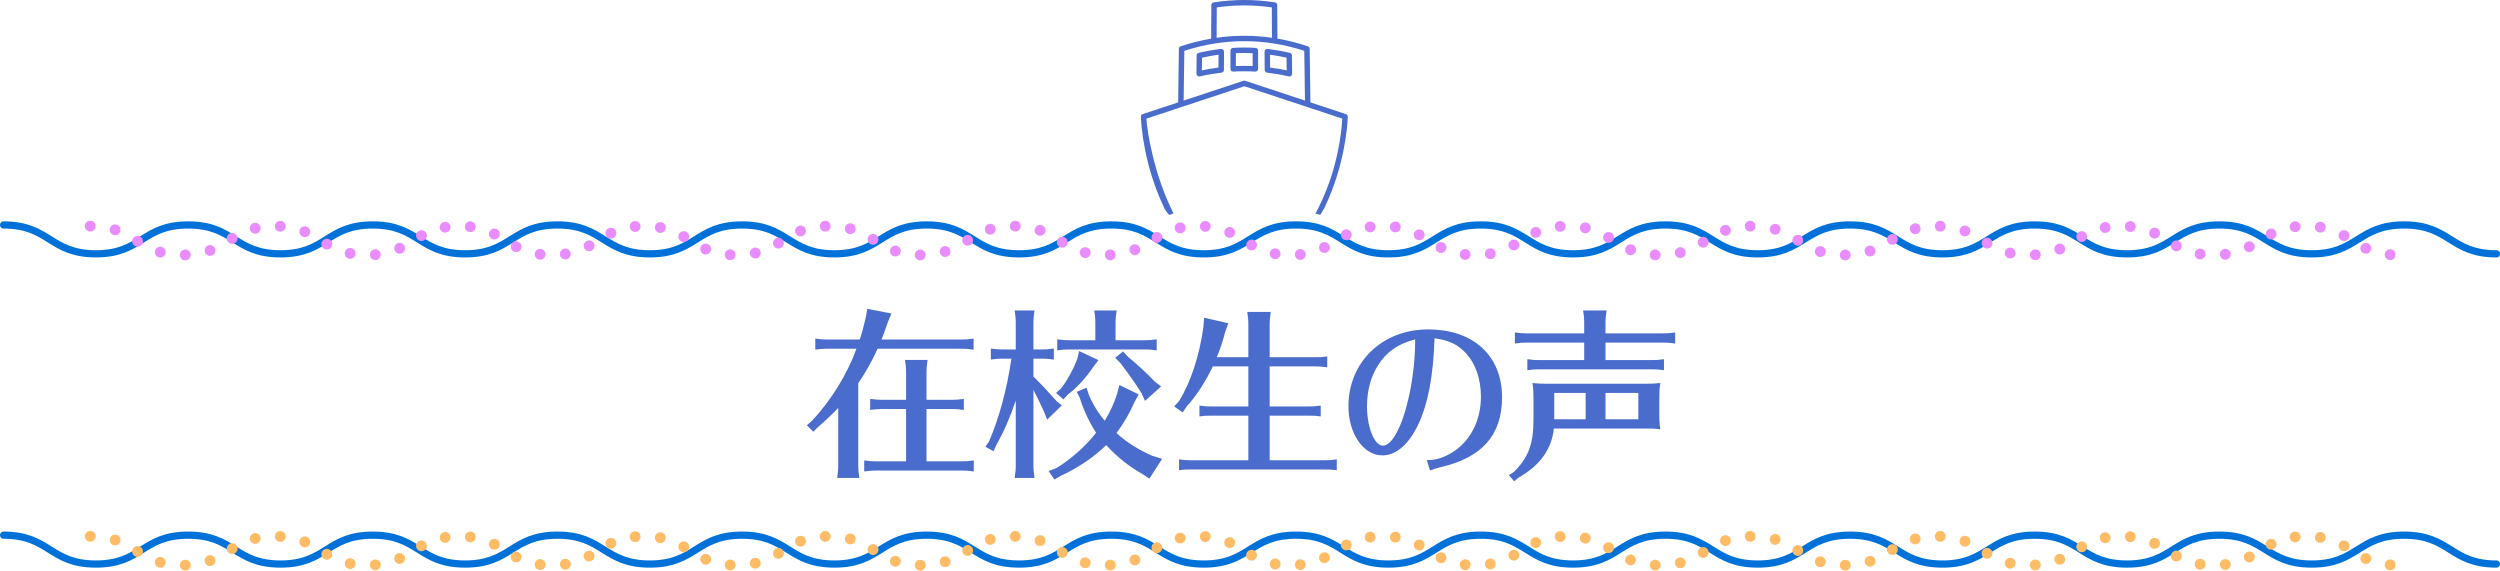
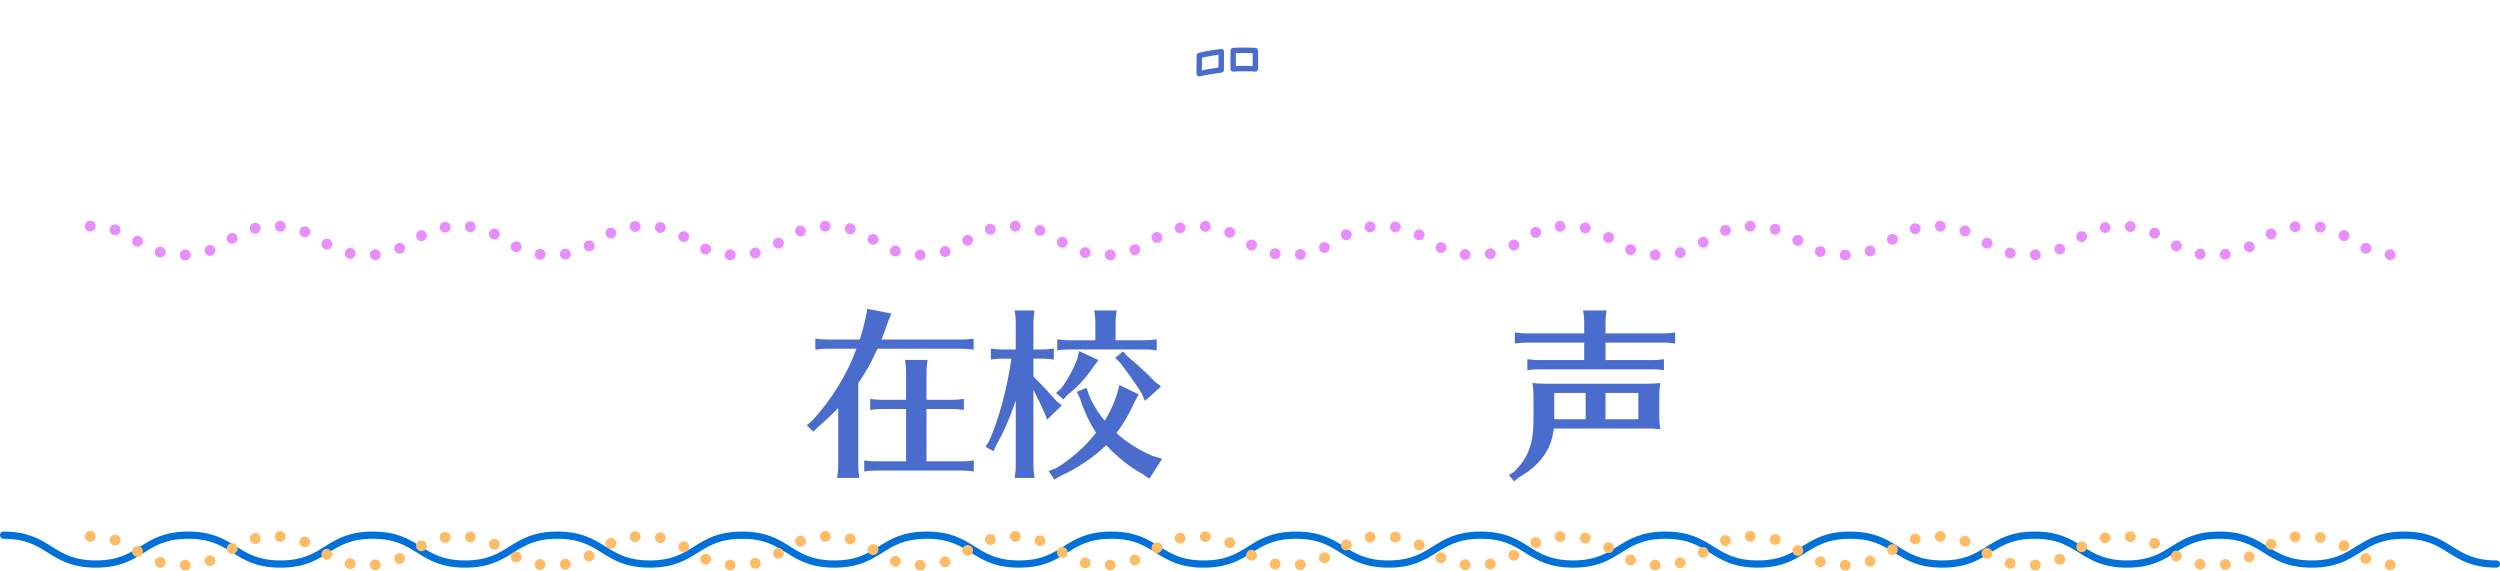
<svg xmlns="http://www.w3.org/2000/svg" id="_レイヤー_2" data-name="レイヤー 2" viewBox="0 0 692.59 158.08">
  <defs>
    <style>
      .cls-1 {
        stroke: #0071d9;
        stroke-width: 2px;
      }

      .cls-1, .cls-2, .cls-3 {
        fill: none;
        stroke-linecap: round;
        stroke-linejoin: round;
      }

      .cls-4 {
        fill: #4a6ccc;
      }

      .cls-2 {
        stroke: #ffbc66;
      }

      .cls-2, .cls-3 {
        stroke-dasharray: 0 7;
        stroke-width: 3px;
      }

      .cls-3 {
        stroke: #e88cff;
      }
    </style>
  </defs>
  <g id="_レイヤー_1-2" data-name="レイヤー 1">
    <g>
      <g>
        <path class="cls-4" d="M243.12,96.61c-1.75,3.8-3.1,6.2-5.35,9.55v22.95c0,1.1.05,1.3.3,3.3h-6.15l.05-.25.1-1c.1-.65.15-1.25.15-2.05v-16.1c-1.5,1.6-3.35,3.35-5.55,5.25l-1.35,1.35-1.8-1.8,1.5-1.3c5.3-5.7,9.8-13.05,12.25-19.9h-8.1c-1.25,0-1.75.05-3.3.25v-3.05c1.45.2,2.15.25,3.3.25h9l.2-.55c.6-1.85.85-3,1.5-5.65l.4-2.3,6.7,1.3-.95,2.25c-.95,2.7-1.3,3.7-1.8,4.95h22.15c1.2,0,1.85-.05,3.35-.25v3.05l-.55-.05-.7-.1c-.55-.05-1.25-.1-2.1-.1h-23.25ZM256.67,127.81h9.75c1.2,0,1.85-.05,3.35-.25v3.05l-.55-.05-.7-.1c-.55-.05-1.25-.1-2.1-.1h-23.7c-1.25,0-1.75.05-3.3.25v-3.05c1.5.2,2.15.25,3.3.25h8.3v-14.5h-6.65c-1.25,0-1.75.05-3.3.25v-3.05c1.5.2,2.15.25,3.3.25h6.65v-7.75c0-.7-.05-1.2-.1-1.85l-.15-.95-.05-.5h6.25c-.25,2-.3,2.3-.3,3.3v7.75h7c1.2,0,1.85-.05,3.35-.25v3.05l-.55-.05-.7-.1c-.55-.05-1.25-.1-2.1-.1h-7v14.5Z" />
        <path class="cls-4" d="M281.4,110.96c-1.6,4.75-3.3,8.65-5.45,12.45l-.7,1.6-2.25-1.25,1-1.5c2.75-6.25,4.95-14.4,6.2-22.9h-2.4c-1.2,0-1.75.05-3.3.25v-3.05c1.45.2,2.2.25,3.3.25h3.6v-7.5c0-.65-.05-1.25-.1-1.85l-.15-1-.05-.45h5.5c-.25,1.9-.3,2.25-.3,3.3v7.5h2.35c1.15,0,1.9-.05,3.3-.25v3.05l-.55-.05-.7-.1c-.55-.05-1.2-.1-2.05-.1h-2.35v4.95c2.4,2.4,2.85,2.85,6.45,6.85l1.4,1.15-4.05,3.95-.75-1.95c-1-2.25-2.15-4.55-3.05-6.3v21.1c0,1.1.05,1.3.3,3.3h-5.5l.05-.25.1-1c.1-.65.15-1.25.15-2.05v-18.15ZM314.36,111.26c-1.4,3.2-3.15,6.2-5.05,8.7,2.7,2.5,6,4.6,10,6.35l2.65.8-3.55,5.5-2-1.35c-3.45-1.9-7-4.7-9.95-7.95-3.35,3.3-7.95,6.4-12.6,8.5l-1.75,1.05-1.6-2.35,2.05-.8c3.7-2.15,8-5.9,10.75-9.4l.35-.45c-1.8-2.65-3.5-6.35-4.55-9.7l-.8-1.6,2.7-1.15.6,1.85c1,2.5,2.6,5.15,4.45,7.3,1.45-2.4,2.7-5.1,3.4-7.4l.65-2.5,5.35,2.6-1.1,2ZM304.31,99.76l-1.55,2.05c-1.75,2.7-4.65,5.85-6.95,7.5l-1.2,1.35-2.05-1.8,1.4-1.25c1.7-2.2,3.35-5.2,4.45-8.05l.55-2.3,5.35,2.5ZM303.45,89.31c0-.65-.05-1.25-.1-1.85l-.15-1-.05-.45h6.2c-.25,1.9-.3,2.25-.3,3.3v4.95h8.1c1.15,0,1.9-.05,3.3-.25v3.05l-.55-.05-.7-.1c-.55-.05-1.2-.1-2.05-.1h-20.95c-1.2,0-1.7.05-3.3.25v-3.05c1.55.2,2.2.25,3.3.25h7.25v-4.95ZM312.46,98.81c2.75,2.3,5.45,4.75,7.35,6.8l1.85,1.45-4.45,4-.95-2.1-.5-.8c-1.35-2.15-3.9-5.7-5.4-7.6l-1.4-1.45,2.15-1.75,1.35,1.45Z" />
-         <path class="cls-4" d="M345.84,98.96v-9.25c0-.7-.05-1.2-.1-1.85l-.15-.95-.05-.5h6.5c-.25,2-.3,2.3-.3,3.3v9.25h12.65c1.5,0,1.95,0,3.3-.2v3c-1.6-.2-1.95-.25-3.3-.25h-12.65v11.1h10.85c1.15,0,1.9-.05,3.3-.25v3c-1.55-.2-1.6-.2-3.3-.2h-10.85v12.35h15.25c1.25,0,1.9-.05,3.35-.25v3q-1.55-.2-3.35-.2h-37c-1.55,0-1.9,0-3.35.2v-3c1.45.2,2.2.25,3.35.25h15.85v-12.35h-10.25c-1.55,0-1.9,0-3.3.2v-3c1.45.2,2.2.25,3.3.25h10.25v-11.1h-9.85c-1.85,3.95-4.5,8.1-7.2,11.05l-1.15,1.7-2.35-1.65,1.35-1.5c3.2-5.1,5.7-12.7,6.75-20.55l.2-2.55,6.7,1.55-.9,2.5c-.65,2.55-1.35,4.65-2.3,6.9h8.75Z" />
-         <path class="cls-4" d="M395.27,127.46c2.3,0,3.85-.4,6.25-1.65,5.5-3,8.75-8.9,8.75-15.95,0-4.75-1.45-9-4-11.85-2.3-2.55-4.85-3.75-8.85-4.3-.35,10.4-1.75,17.95-4.45,23.75-2.65,5.6-6.15,8.7-10,8.7-5.25,0-9.4-6-9.4-13.6,0-12.25,9.35-21.3,22.05-21.3s20.5,7.4,20.5,18.8c0,10.55-5.6,16.8-17.35,19.45-1.05.25-1.8.5-2.6.85l-.9-2.9ZM381.76,101.21c-2,3.1-3.05,7-3.05,11.4,0,5.75,2.05,10.85,4.4,10.85,4.35,0,8.95-15.1,8.95-29.45-4.85,1.3-7.95,3.45-10.3,7.2Z" />
        <path class="cls-4" d="M455.88,106.31c1.8,0,2.55-.05,4.1-.2-.25,1.45-.3,2.4-.3,4.15v4.35c0,1.9.05,2.6.3,4.3-1.65-.15-2.1-.2-3.3-.2h-26.2c-.65,5.8-3.8,10.2-9.85,13.65l-1.15,1-1.45-1.75,1.35-.85c4-3.9,5.45-7.8,5.45-14.35v-6.65c0-1.2-.05-2.2-.3-3.65,1.4.15,2.2.2,4.1.2h27.25ZM444.78,99.76h12.9c1.25,0,1.8-.05,3.3-.25v3.05c-1.7-.2-1.95-.25-3.3-.25h-31.25c-1.25,0-1.75.05-3.3.25v-3.05c1.5.2,2.15.25,3.3.25h12.45v-4.85h-15.85c-1.25,0-1.75.05-3.35.25v-3.05c1.55.2,2.25.25,3.35.25h15.85v-3.05c0-.65-.05-1.25-.1-1.85l-.15-1-.05-.45h6.5c-.25,1.9-.3,2.25-.3,3.3v3.05h15.95c1.2,0,1.85-.05,3.35-.25v3.05l-.55-.05-.7-.1c-.55-.05-1.25-.1-2.1-.1h-15.95v4.85ZM430.58,108.86v7.3h8.7v-7.3h-8.7ZM444.78,108.86v7.3h9.1v-7.3h-9.1Z" />
      </g>
      <g>
        <path class="cls-4" d="M338.25,13.56c-2.06.24-4.14.6-6.16,1.08-.34.08-.58.38-.58.72l-.05,5.07c0,.23.1.45.28.59.13.11.3.17.47.17.06,0,.11,0,.17-.02,1.98-.46,4.01-.81,6.03-1.05.38-.04.66-.36.66-.74l.03-5.07c0-.22-.09-.42-.25-.56-.16-.14-.38-.21-.59-.19ZM337.56,18.71c-1.54.2-3.08.46-4.6.79l.04-3.53c1.51-.33,3.05-.61,4.58-.81l-.02,3.55Z" />
        <path class="cls-4" d="M347.75,19.84c.22.01.41-.06.56-.21.15-.14.23-.34.23-.55v-5.07c-.01-.4-.32-.73-.72-.75-2.07-.12-4.16-.12-6.23,0-.4.02-.71.36-.71.76v5.05c-.01.21.07.4.22.55.14.13.32.21.52.21.01,0,.03,0,.04,0,2.02-.11,4.07-.11,6.08,0ZM342.39,14.73c1.54-.07,3.1-.07,4.64,0v3.56c-1.54-.06-3.1-.06-4.65,0v-3.56Z" />
-         <path class="cls-4" d="M351.02,20.12c2.02.24,4.05.59,6.02,1.05.06.01.11.02.17.02.17,0,.34-.06.47-.17.18-.14.28-.36.28-.59l-.05-5.07c0-.35-.24-.65-.58-.72-2.03-.47-4.1-.83-6.16-1.08-.21-.02-.43.04-.59.19-.16.14-.25.35-.25.56l.03,5.07c0,.38.29.7.66.74ZM356.42,15.97l.04,3.53c-1.52-.33-3.06-.59-4.6-.79l-.02-3.55c1.53.2,3.07.48,4.58.81Z" />
-         <path class="cls-4" d="M373.36,32.35c.01-.33-.2-.64-.51-.74l-9.82-3.25-.2-14.83c0-.32-.21-.6-.51-.7-2.76-.93-5.59-1.65-8.43-2.13,0-.14-.04-7.51-.05-9.24v-.06c0-.37-.27-.68-.64-.74-5.63-.88-11.34-.88-16.98,0-.36.06-.63.37-.64.74v.06c-.01,1.73-.05,9.1-.05,9.24-2.84.49-5.67,1.2-8.43,2.13-.3.1-.51.38-.51.7l-.2,14.83-9.82,3.25c-.32.1-.53.41-.51.74.1,2.54.88,13.47,6.32,24.91-.17-.09,1.04,2.1,1.64,2.28l1.08-.43c-5.42-10.74-7.32-22.68-7.5-26.25l27.13-8.97,27.13,8.97c-.19,3.58-1.22,14.08-6.67,24.83-.07.13-.76,1.5-.76,1.5l1.34.32s1.42-2.31,1.3-2.25c5.44-11.44,6.22-22.37,6.32-24.91ZM337.09,2.05c5.06-.73,10.19-.73,15.25,0,.01,2.1.03,6.05.04,8.41-5.09-.73-10.24-.73-15.33,0,.01-2.36.03-6.31.04-8.41ZM344.95,22.38c-.15-.05-.32-.05-.47,0l-16.57,5.48.19-13.78c2.72-.89,5.51-1.57,8.29-2.01,5.52-.89,11.13-.89,16.65,0,2.79.44,5.57,1.12,8.29,2.01l.19,13.78-16.57-5.48Z" />
      </g>
-       <path class="cls-1" d="M1,62.32c12.79,0,12.79,8,25.57,8s12.79-8,25.57-8,12.79,8,25.57,8,12.79-8,25.57-8,12.79,8,25.58,8,12.79-8,25.58-8,12.79,8,25.58,8,12.79-8,25.57-8,12.79,8,25.57,8,12.79-8,25.58-8,12.79,8,25.58,8,12.79-8,25.58-8,12.79,8,25.58,8,12.79-8,25.58-8,12.79,8,25.58,8,12.79-8,25.58-8,12.79,8,25.58,8,12.79-8,25.58-8,12.79,8,25.57,8,12.79-8,25.58-8,12.79,8,25.58,8,12.79-8,25.58-8,12.79,8,25.58,8,12.79-8,25.58-8,12.79,8,25.58,8,12.79-8,25.59-8,12.79,8,25.59,8" />
      <path class="cls-3" d="M25,62.64c12.79,0,12.79,8,25.57,8s12.79-8,25.57-8,12.79,8,25.57,8,12.79-8,25.57-8,12.79,8,25.58,8,12.79-8,25.58-8,12.79,8,25.58,8,12.79-8,25.57-8,12.79,8,25.57,8,12.79-8,25.58-8,12.79,8,25.58,8,12.79-8,25.58-8,12.79,8,25.58,8,12.79-8,25.58-8,12.79,8,25.58,8,12.79-8,25.58-8,12.79,8,25.58,8,12.79-8,25.58-8,12.79,8,25.57,8,12.79-8,25.58-8,12.79,8,25.58,8,12.79-8,25.58-8,12.79,8,25.58,8,12.79-8,25.58-8,12.79,8,25.58,8" />
      <path class="cls-1" d="M1,148.26c12.79,0,12.79,8,25.57,8s12.79-8,25.57-8,12.79,8,25.57,8,12.79-8,25.57-8,12.79,8,25.58,8,12.79-8,25.58-8,12.79,8,25.58,8,12.79-8,25.57-8,12.79,8,25.57,8,12.79-8,25.58-8,12.79,8,25.58,8,12.79-8,25.58-8,12.79,8,25.58,8,12.79-8,25.58-8,12.79,8,25.58,8,12.79-8,25.58-8,12.79,8,25.58,8,12.79-8,25.58-8,12.79,8,25.57,8,12.79-8,25.58-8,12.79,8,25.58,8,12.79-8,25.58-8,12.79,8,25.58,8,12.79-8,25.58-8,12.79,8,25.58,8,12.79-8,25.59-8,12.79,8,25.59,8" />
      <path class="cls-2" d="M25,148.58c12.79,0,12.79,8,25.57,8s12.79-8,25.57-8,12.79,8,25.57,8,12.79-8,25.57-8,12.79,8,25.58,8,12.79-8,25.58-8,12.79,8,25.58,8,12.79-8,25.57-8,12.79,8,25.57,8,12.79-8,25.58-8,12.79,8,25.58,8,12.79-8,25.58-8,12.79,8,25.58,8,12.79-8,25.58-8,12.79,8,25.58,8,12.79-8,25.58-8,12.79,8,25.58,8,12.79-8,25.58-8,12.79,8,25.57,8,12.79-8,25.58-8,12.79,8,25.58,8,12.79-8,25.58-8,12.79,8,25.58,8,12.79-8,25.58-8,12.79,8,25.58,8" />
    </g>
  </g>
</svg>